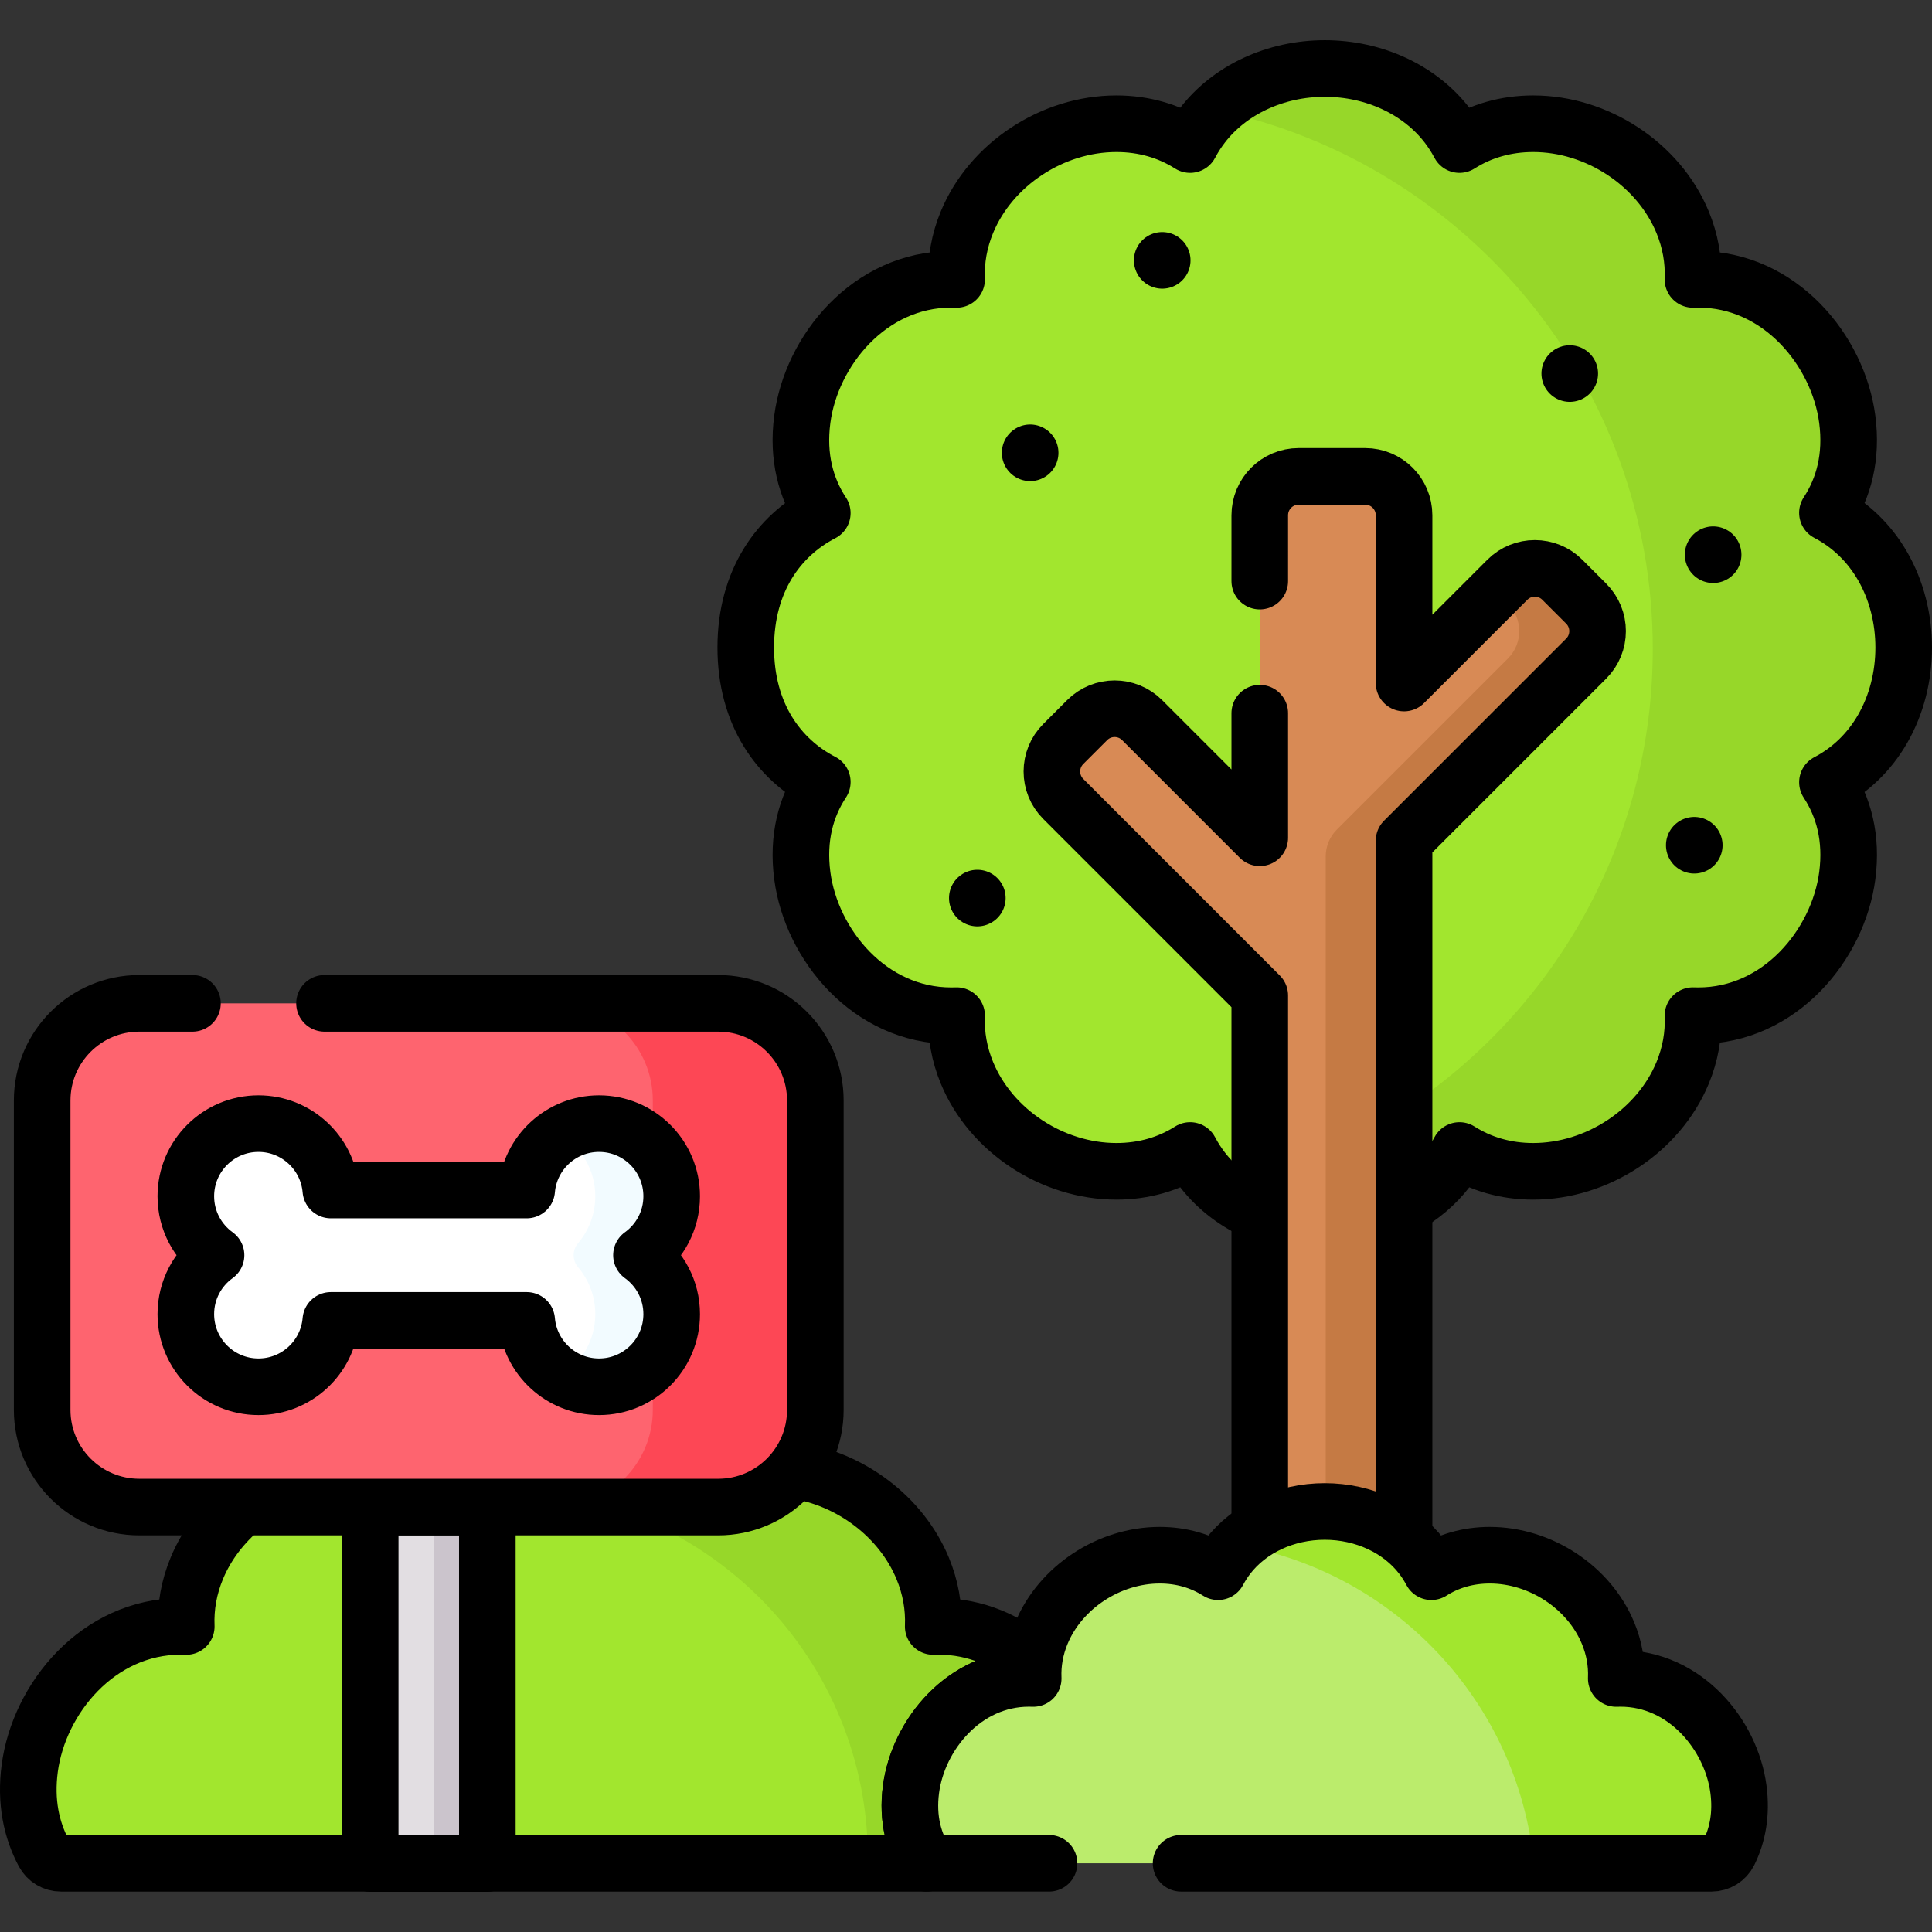
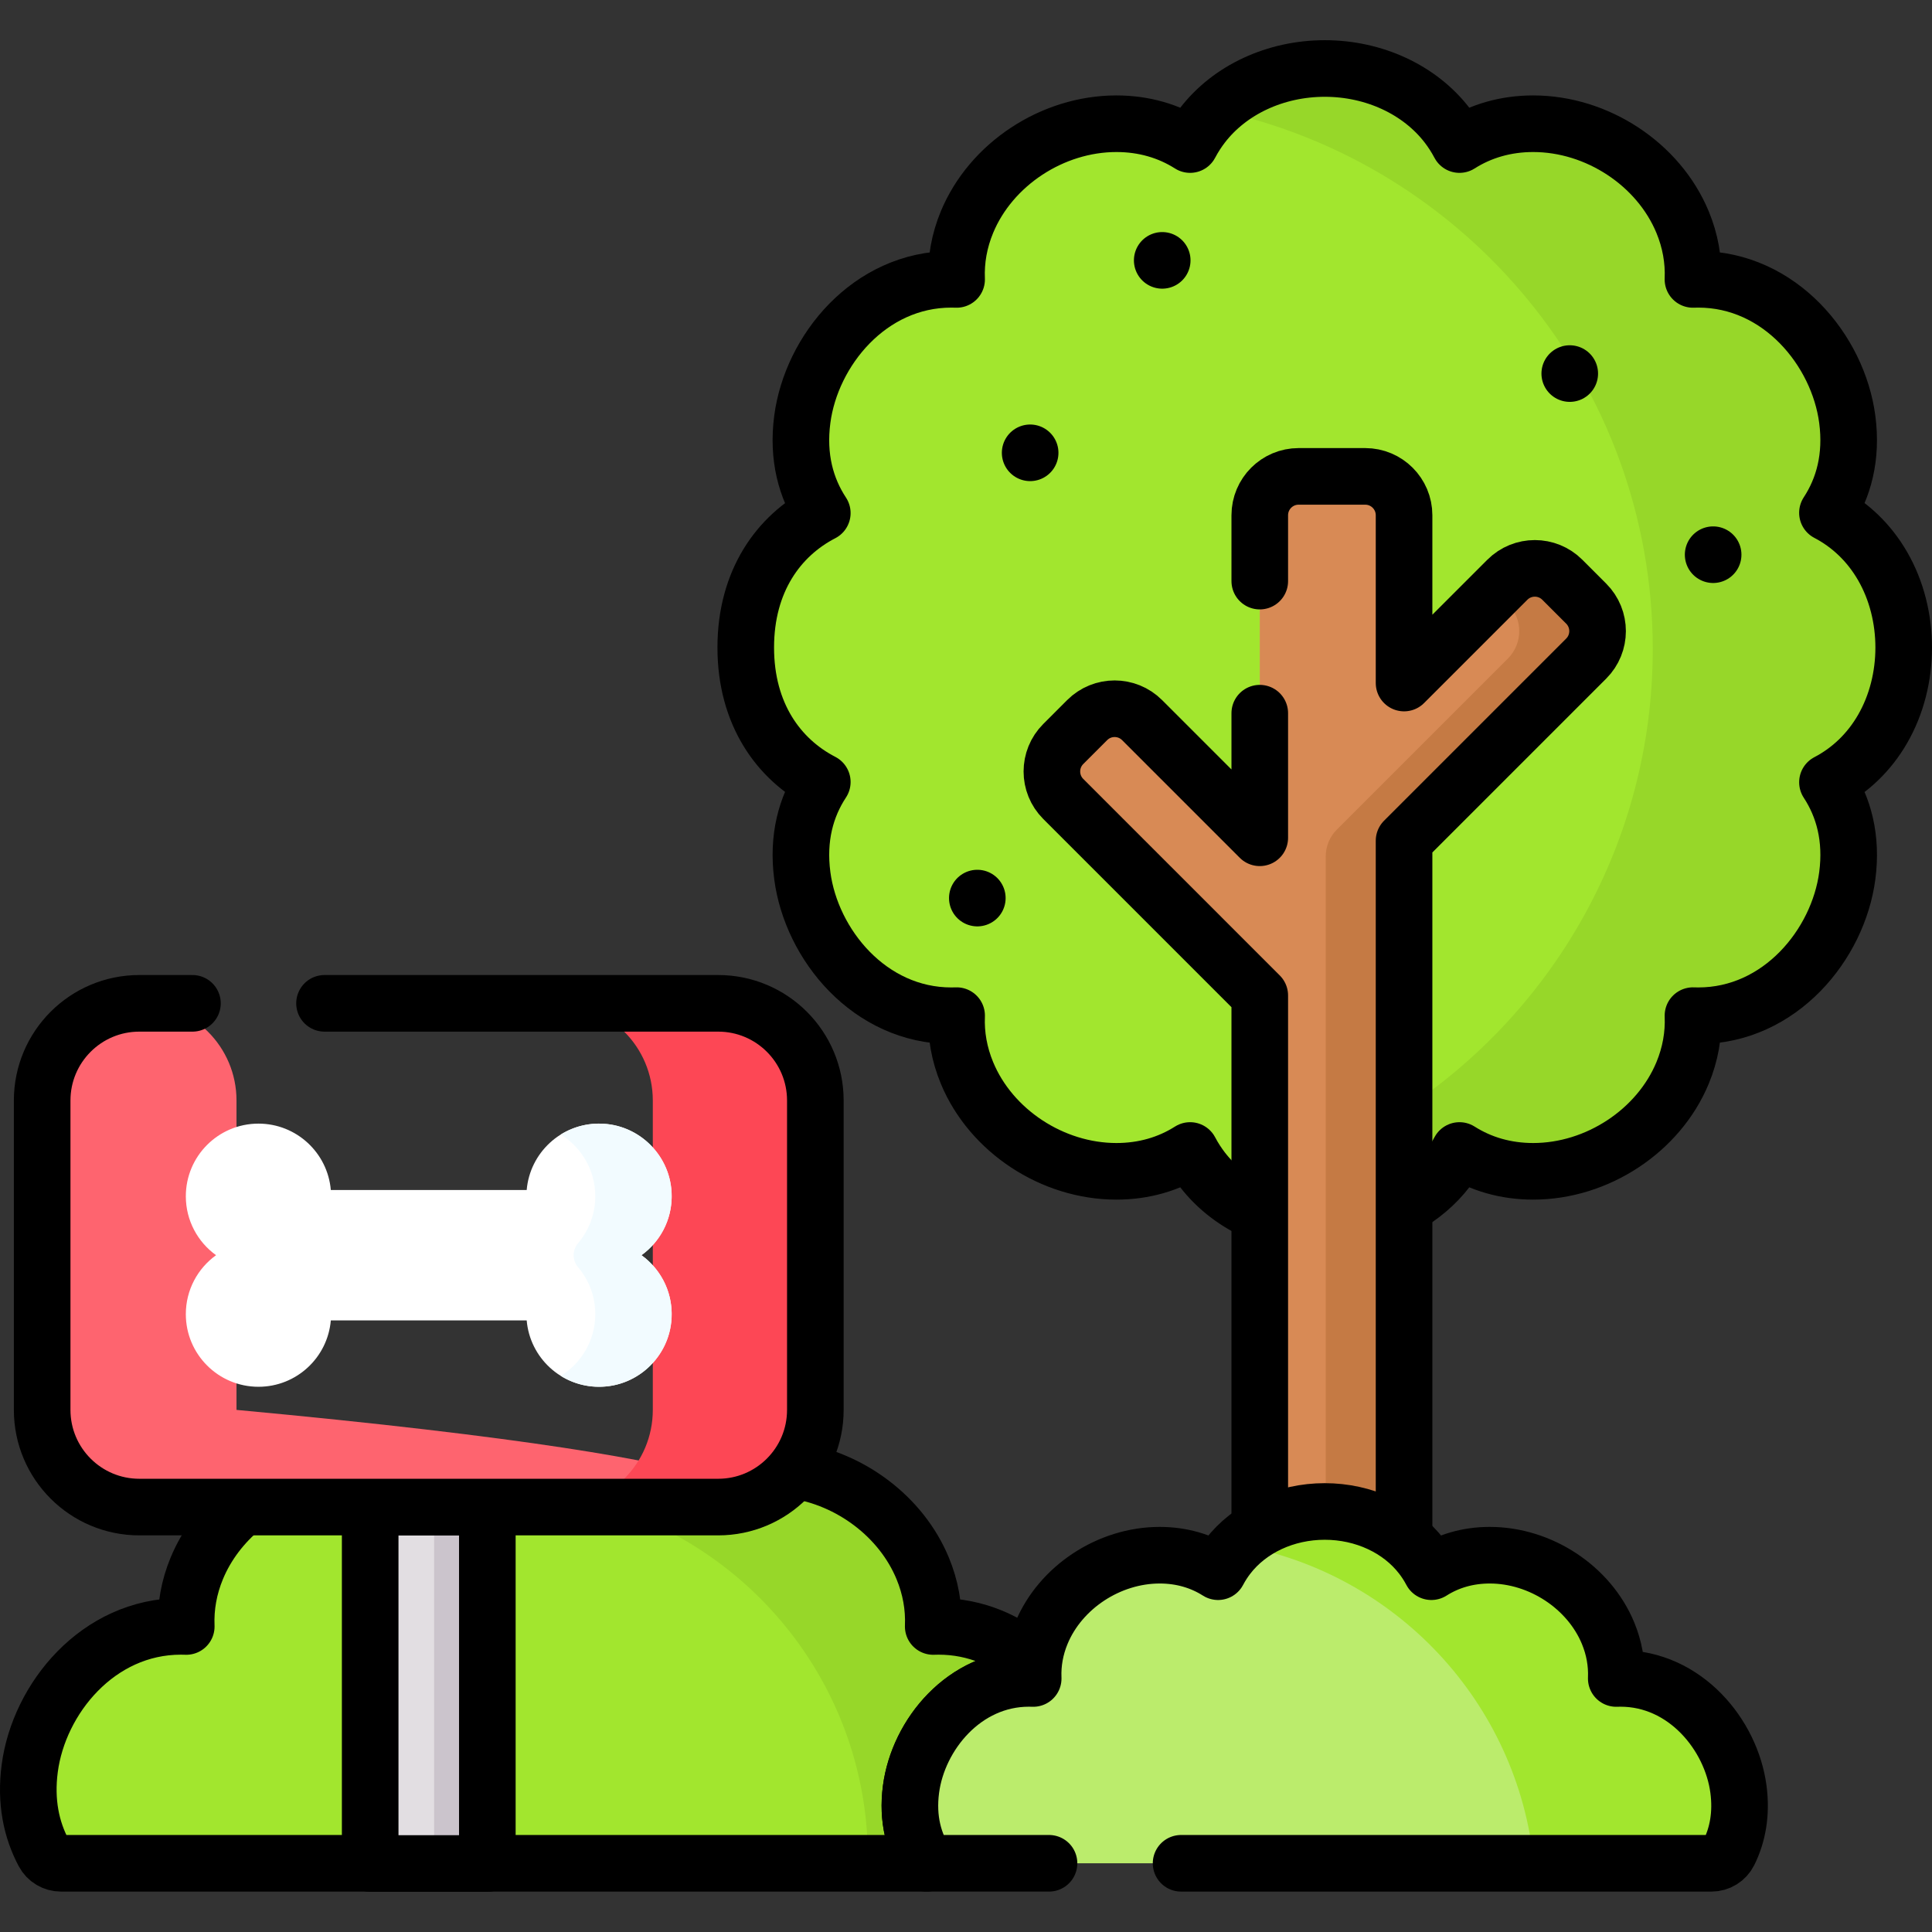
<svg xmlns="http://www.w3.org/2000/svg" version="1.1" id="Capa_1" x="0px" y="0px" viewBox="0 0 512 512" style="enable-background:new 0 0 512 512;" xml:space="preserve" width="512" height="512">
  <rect x="0" y="0" width="512" height="512" fill="#333333" stroke="none" />
  <g>
    <path style="fill:#A2E62E;" d="M288.796,468.638c-2.435-18.5-18.082-37.634-40.05-37.634c-0.464,0-0.941,0.008-1.434,0.029&#10;&#09;&#09;c0.214-5.182-0.704-10.369-2.79-15.408c-5.826-14.067-19.867-24.297-35.202-26.144c-4.544,5.439-11.372,8.907-18.997,8.907H65.628&#10;&#09;&#09;c-5.897,4.499-10.653,10.416-13.477,17.235c-2.086,5.039-3.004,10.229-2.79,15.41c-0.491-0.021-0.97-0.029-1.432-0.029&#10;&#09;&#09;c-21.97,0-37.617,19.134-40.052,37.634c-1.159,8.802,0.429,16.257,3.716,22.417c0.908,1.702,2.655,2.735,4.584,2.735h267.29&#10;&#09;&#09;C287.822,487.145,290.132,478.777,288.796,468.638z" />
    <g>
      <path style="fill:#97D729;" d="M288.796,468.638c-2.435-18.5-18.082-37.634-40.05-37.634c-0.464,0-0.941,0.008-1.434,0.029&#10;&#09;&#09;&#09;c0.214-5.182-0.704-10.369-2.79-15.408c-5.826-14.067-19.867-24.297-35.202-26.144c-4.544,5.439-11.372,8.907-18.997,8.907&#10;&#09;&#09;&#09;h-32.278C199.501,409.615,230,447.493,230,492.5c0,0.431-0.011,0.86-0.016,1.29h53.484&#10;&#09;&#09;&#09;C287.822,487.145,290.132,478.777,288.796,468.638z" />
    </g>
    <path style="fill:none;stroke:#000000;stroke-width:15;stroke-linecap:round;stroke-linejoin:round;stroke-miterlimit:10;" d="&#10;&#09;&#09;M64.364,399.389c-5.312,4.36-9.593,9.91-12.213,16.234c-2.086,5.039-3.004,10.229-2.79,15.41c-0.491-0.021-0.97-0.029-1.432-0.029&#10;&#09;&#09;c-21.97,0-37.617,19.134-40.052,37.634c-1.159,8.802,0.429,16.257,3.716,22.417c0.908,1.702,2.655,2.735,4.584,2.735h229.447&#10;&#09;&#09;c-3.423-5.195-5.243-11.677-4.197-19.62c1.9-14.441,14.114-29.376,31.263-29.376c0.361,0,0.734,0.007,1.118,0.023&#10;&#09;&#09;c-0.055-1.325-0.005-2.65,0.131-3.972c-6.699-5.954-15.302-9.84-25.194-9.84c-0.464,0-0.941,0.008-1.434,0.029&#10;&#09;&#09;c0.214-5.182-0.704-10.369-2.79-15.408c-5.678-13.708-19.156-23.771-34.032-25.985" />
    <g>
      <g>
        <path style="fill:#A2E62E;" d="M351.084,325.051c-13.067,0-25.193-5.64-32.442-15.085c-1.118-1.456-2.234-3.143-3.253-5.073&#10;&#09;&#09;&#09;&#09;c-5.661,3.596-12.27,5.52-19.533,5.52c-16.951,0-33.231-10.719-39.589-26.069c-2.056-4.967-2.961-10.081-2.75-15.189&#10;&#09;&#09;&#09;&#09;c-0.487,0.021-0.957,0.029-1.414,0.029c-21.655,0-37.08-18.862-39.48-37.099c-1.321-10.029,0.977-18.288,5.298-24.848&#10;&#09;&#09;&#09;&#09;c-11.539-5.965-20.286-17.968-20.286-35.637c0-17.665,8.748-29.668,20.286-35.631c-4.323-6.561-6.621-14.818-5.3-24.85&#10;&#09;&#09;&#09;&#09;c2.4-18.237,17.825-37.099,39.482-37.099c0.455,0,0.928,0.008,1.412,0.029c-0.211-5.108,0.694-10.224,2.75-15.191&#10;&#09;&#09;&#09;&#09;c6.358-15.348,22.639-26.067,39.592-26.067c7.263,0,13.872,1.923,19.533,5.52c1.019-1.93,2.135-3.617,3.253-5.073&#10;&#09;&#09;&#09;&#09;c7.249-9.445,19.375-15.085,32.442-15.085s25.193,5.64,32.442,15.085c1.118,1.456,2.234,3.143,3.253,5.073&#10;&#09;&#09;&#09;&#09;c5.661-3.596,12.27-5.52,19.533-5.52c16.951,0,33.231,10.719,39.589,26.069c2.056,4.967,2.961,10.081,2.75,15.189&#10;&#09;&#09;&#09;&#09;c0.487-0.021,0.957-0.029,1.414-0.029c21.655,0,37.08,18.862,39.48,37.099c1.317,9.994-0.961,18.226-5.253,24.777&#10;&#09;&#09;&#09;&#09;c6.021,3.145,11.046,7.94,14.62,14.131c7.452,12.907,7.452,30.25-0.002,43.155c-3.572,6.189-8.595,10.982-14.615,14.127&#10;&#09;&#09;&#09;&#09;c4.292,6.549,6.57,14.781,5.253,24.775c-2.4,18.237-17.825,37.099-39.482,37.099c-0.456,0-0.928-0.008-1.412-0.029&#10;&#09;&#09;&#09;&#09;c0.211,5.108-0.694,10.224-2.75,15.191c-6.358,15.348-22.639,26.067-39.592,26.067c-7.263,0-13.872-1.923-19.533-5.52&#10;&#09;&#09;&#09;&#09;c-1.019,1.93-2.135,3.617-3.253,5.073C376.278,319.411,364.151,325.051,351.084,325.051z" />
      </g>
      <g>
        <path style="fill:#97D729;" d="M498.912,150.028c-3.574-6.191-8.599-10.986-14.62-14.131c4.292-6.551,6.57-14.783,5.253-24.777&#10;&#09;&#09;&#09;&#09;c-2.4-18.237-17.825-37.099-39.48-37.099c-0.458,0-0.927,0.008-1.414,0.029c0.211-5.108-0.694-10.222-2.75-15.189&#10;&#09;&#09;&#09;&#09;c-6.358-15.35-22.639-26.069-39.59-26.069c-7.263,0-13.872,1.924-19.533,5.52c-1.019-1.93-2.135-3.617-3.253-5.073&#10;&#09;&#09;&#09;&#09;c-7.249-9.445-19.375-15.085-32.442-15.085c-11.054,0-21.424,4.049-28.749,11.011C388.409,43.129,438,101.769,438,172&#10;&#09;&#09;&#09;&#09;c0,51.056-26.213,95.979-65.91,122.072v25.637c4.476-2.489,8.39-5.775,11.436-9.744c1.118-1.456,2.234-3.143,3.253-5.073&#10;&#09;&#09;&#09;&#09;c5.661,3.596,12.27,5.52,19.533,5.52c16.953,0,33.233-10.719,39.592-26.067c2.056-4.967,2.961-10.083,2.75-15.191&#10;&#09;&#09;&#09;&#09;c0.485,0.021,0.957,0.029,1.412,0.029c21.657,0,37.082-18.862,39.482-37.099c1.317-9.994-0.961-18.226-5.253-24.775&#10;&#09;&#09;&#09;&#09;c6.021-3.145,11.044-7.938,14.615-14.127C506.363,180.277,506.363,162.935,498.912,150.028z" />
      </g>
      <path style="fill:none;stroke:#000000;stroke-width:15;stroke-linecap:round;stroke-linejoin:round;stroke-miterlimit:10;" d="&#10;&#09;&#09;&#09;M372.09,319.709c4.476-2.489,8.39-5.775,11.436-9.744c1.118-1.456,2.234-3.143,3.253-5.073c5.661,3.596,12.27,5.52,19.533,5.52&#10;&#09;&#09;&#09;c16.953,0,33.233-10.719,39.592-26.067c2.056-4.967,2.961-10.083,2.75-15.191c0.485,0.021,0.957,0.029,1.412,0.029&#10;&#09;&#09;&#09;c21.657,0,37.082-18.862,39.482-37.099c1.317-9.994-0.961-18.226-5.253-24.775c6.021-3.145,11.044-7.938,14.615-14.127&#10;&#09;&#09;&#09;c7.454-12.905,7.454-30.248,0.002-43.155c-3.574-6.191-8.599-10.986-14.62-14.131c4.292-6.551,6.57-14.783,5.253-24.777&#10;&#09;&#09;&#09;c-2.4-18.237-17.825-37.099-39.48-37.099c-0.458,0-0.927,0.008-1.414,0.029c0.211-5.108-0.694-10.222-2.75-15.189&#10;&#09;&#09;&#09;c-6.358-15.35-22.639-26.069-39.59-26.069c-7.263,0-13.872,1.924-19.533,5.52c-1.019-1.93-2.135-3.617-3.253-5.073&#10;&#09;&#09;&#09;c-7.249-9.445-19.375-15.085-32.442-15.085c-13.067,0-25.193,5.64-32.442,15.085c-1.118,1.456-2.234,3.143-3.253,5.073&#10;&#09;&#09;&#09;c-5.661-3.596-12.27-5.52-19.533-5.52c-16.953,0-33.233,10.719-39.592,26.067c-2.056,4.967-2.961,10.083-2.75,15.191&#10;&#09;&#09;&#09;c-0.484-0.021-0.957-0.029-1.412-0.029c-21.657,0-37.082,18.862-39.482,37.099c-1.321,10.031,0.977,18.289,5.3,24.85&#10;&#09;&#09;&#09;c-11.539,5.963-20.286,17.966-20.286,35.631c0,17.669,8.748,29.672,20.286,35.637c-4.321,6.559-6.619,14.818-5.298,24.848&#10;&#09;&#09;&#09;c2.4,18.237,17.825,37.099,39.48,37.099c0.458,0,0.928-0.008,1.414-0.029c-0.211,5.108,0.694,10.222,2.75,15.189&#10;&#09;&#09;&#09;c6.358,15.35,22.639,26.069,39.59,26.069c7.263,0,13.872-1.924,19.533-5.52c1.019,1.93,2.135,3.617,3.253,5.073&#10;&#09;&#09;&#09;c3.874,5.048,9.15,8.996,15.21,11.59" />
      <path style="fill:#D88A55;" d="M420.357,159.968l-6.327-6.327c-4.022-4.023-10.545-4.023-14.567,0l-27.372,27.372v-44.467&#10;&#09;&#09;&#09;c0-5.689-4.612-10.3-10.3-10.3h-17.638c-5.689,0-10.301,4.612-10.301,10.3v85.473l-31.179-31.179&#10;&#09;&#09;&#09;c-4.022-4.023-10.544-4.023-14.567,0l-6.327,6.327c-4.023,4.023-4.023,10.545,0,14.567l52.073,52.074v142.461&#10;&#09;&#09;&#09;c4.963-3.029,10.948-4.714,17.217-4.714c7.977,0,15.485,2.736,21.022,7.489V222.801l48.267-48.267&#10;&#09;&#09;&#09;C424.38,170.512,424.38,163.99,420.357,159.968z" />
      <g>
        <path style="fill:#C57A44;" d="M420.357,159.968l-6.328-6.327c-4.023-4.023-10.545-4.022-14.567,0l-3.097,3.097l3.23,3.23&#10;&#09;&#09;&#09;&#09;c4.023,4.023,4.023,10.544,0,14.567l-45.338,45.338c-1.875,1.875-2.929,4.419-2.929,7.071V401.56&#10;&#09;&#09;&#09;&#09;c7.879,0.059,15.285,2.782,20.761,7.483V222.801l48.267-48.267C424.38,170.512,424.38,163.99,420.357,159.968z" />
      </g>
      <path style="fill:none;stroke:#000000;stroke-width:15;stroke-linecap:round;stroke-linejoin:round;stroke-miterlimit:10;" d="&#10;&#09;&#09;&#09;M333.852,189v33.019l-31.179-31.179c-4.022-4.023-10.544-4.023-14.567,0l-6.327,6.327c-4.023,4.023-4.023,10.545,0,14.567&#10;&#09;&#09;&#09;l52.073,52.074v141.312l38.239,2.622v-184.94l48.267-48.267c4.023-4.022,4.023-10.544,0-14.567l-6.327-6.327&#10;&#09;&#09;&#09;c-4.022-4.023-10.545-4.023-14.567,0l-27.372,27.372v-44.467c0-5.689-4.612-10.3-10.3-10.3h-17.638&#10;&#09;&#09;&#09;c-5.689,0-10.301,4.612-10.301,10.3V154" />
    </g>
    <g>
      <rect x="98.102" y="398.389" style="fill:#E2DEE2;" width="31.046" height="95.458" />
      <rect x="115.046" y="398.389" style="fill:#CBC4CC;" width="14.102" height="95.458" />
      <rect x="98.102" y="399.389" style="fill:none;stroke:#000000;stroke-width:15;stroke-linecap:round;stroke-linejoin:round;stroke-miterlimit:10;" width="31.046" height="94.458" />
-       <path style="fill:#FE646F;" d="M190.324,399.389H36.925c-14.222,0-25.751-11.529-25.751-25.751v-81.994&#10;&#09;&#09;&#09;c0-14.222,11.529-25.751,25.751-25.751h153.399c14.222,0,25.751,11.529,25.751,25.751v81.994&#10;&#09;&#09;&#09;C216.075,387.86,204.546,399.389,190.324,399.389z" />
+       <path style="fill:#FE646F;" d="M190.324,399.389H36.925c-14.222,0-25.751-11.529-25.751-25.751v-81.994&#10;&#09;&#09;&#09;c0-14.222,11.529-25.751,25.751-25.751c14.222,0,25.751,11.529,25.751,25.751v81.994&#10;&#09;&#09;&#09;C216.075,387.86,204.546,399.389,190.324,399.389z" />
      <path style="fill:#FD4755;" d="M190.324,265.893h-43.075c14.222,0,25.751,11.529,25.751,25.751v81.994&#10;&#09;&#09;&#09;c0,14.222-11.529,25.751-25.751,25.751h43.075c14.222,0,25.751-11.529,25.751-25.751v-81.994&#10;&#09;&#09;&#09;C216.075,277.422,204.546,265.893,190.324,265.893z" />
      <path style="fill:none;stroke:#000000;stroke-width:15;stroke-linecap:round;stroke-linejoin:round;stroke-miterlimit:10;" d="&#10;&#09;&#09;&#09;M51,265.893H36.925c-14.222,0-25.751,11.529-25.751,25.751v81.994c0,14.222,11.529,25.751,25.751,25.751h153.399&#10;&#09;&#09;&#09;c14.222,0,25.751-11.529,25.751-25.751v-81.994c0-14.222-11.529-25.751-25.751-25.751H86" />
      <path style="fill:#FFFFFF;" d="M169.996,332.641c4.848-3.496,8.007-9.188,8.007-15.621c0-10.632-8.619-19.25-19.25-19.25&#10;&#09;&#09;&#09;c-10.073,0-18.334,7.738-19.175,17.594H87.671c-0.841-9.855-9.102-17.594-19.175-17.594c-10.632,0-19.25,8.619-19.25,19.25&#10;&#09;&#09;&#09;c0,6.433,3.159,12.126,8.007,15.621c-4.848,3.496-8.007,9.188-8.007,15.621c0,10.632,8.619,19.25,19.25,19.25&#10;&#09;&#09;&#09;c10.073,0,18.334-7.738,19.175-17.594h51.907c0.841,9.855,9.102,17.594,19.175,17.594c10.632,0,19.25-8.619,19.25-19.25&#10;&#09;&#09;&#09;C178.003,341.829,174.844,336.136,169.996,332.641z" />
      <g>
        <path style="fill:#F2FBFF;" d="M169.996,332.641c5.401-3.894,8.706-10.515,7.882-17.85c-0.989-8.798-8.078-15.89-16.874-16.893&#10;&#09;&#09;&#09;&#09;c-4.57-0.521-8.857,0.569-12.387,2.762c5.479,3.393,9.141,9.441,9.141,16.359c0,4.752-1.723,9.099-4.578,12.456&#10;&#09;&#09;&#09;&#09;c-1.543,1.815-1.543,4.516,0,6.331c2.854,3.357,4.578,7.704,4.578,12.456c0,6.918-3.662,12.966-9.141,16.359&#10;&#09;&#09;&#09;&#09;c3.53,2.193,7.818,3.283,12.387,2.762c8.796-1.003,15.885-8.095,16.874-16.893C178.702,343.156,175.397,336.535,169.996,332.641z&#10;&#09;&#09;&#09;&#09;" />
      </g>
-       <path style="fill:none;stroke:#000000;stroke-width:15;stroke-linecap:round;stroke-linejoin:round;stroke-miterlimit:10;" d="&#10;&#09;&#09;&#09;M169.996,332.641c4.848-3.496,8.007-9.188,8.007-15.621c0-10.632-8.619-19.25-19.25-19.25c-10.073,0-18.334,7.738-19.175,17.594&#10;&#09;&#09;&#09;H87.671c-0.841-9.855-9.102-17.594-19.175-17.594c-10.632,0-19.25,8.619-19.25,19.25c0,6.433,3.159,12.126,8.007,15.621&#10;&#09;&#09;&#09;c-4.848,3.496-8.007,9.188-8.007,15.621c0,10.632,8.619,19.25,19.25,19.25c10.073,0,18.334-7.738,19.175-17.594h51.907&#10;&#09;&#09;&#09;c0.841,9.855,9.102,17.594,19.175,17.594c10.632,0,19.25-8.619,19.25-19.25C178.003,341.829,174.844,336.136,169.996,332.641z" />
    </g>
    <path style="fill:#BBEC6C;" d="M460.707,474.17c-1.9-14.441-14.114-29.376-31.262-29.376c-0.362,0-0.735,0.007-1.12,0.023&#10;&#09;&#09;c0.167-4.045-0.549-8.094-2.177-12.027c-5.035-12.155-17.926-20.643-31.348-20.643c-5.751,0-10.985,1.523-15.467,4.371&#10;&#09;&#09;c-0.807-1.528-1.69-2.864-2.576-4.017c-5.74-7.479-15.342-11.945-25.689-11.945c-10.347,0-19.949,4.466-25.689,11.945&#10;&#09;&#09;c-0.885,1.153-1.769,2.489-2.576,4.017c-4.482-2.848-9.716-4.371-15.467-4.371c-13.424,0-26.315,8.488-31.35,20.641&#10;&#09;&#09;c-1.628,3.933-2.344,7.984-2.177,12.029c-0.384-0.016-0.757-0.023-1.118-0.023c-17.149,0-29.363,14.936-31.263,29.376&#10;&#09;&#09;c-1.046,7.943,0.774,14.425,4.197,19.621h207.939c1.962-0.001,3.757-1.112,4.626-2.871&#10;&#09;&#09;C460.494,486.259,461.566,480.688,460.707,474.17z" />
    <path style="fill:#A2E62E;" d="M460.707,474.17c-1.9-14.441-14.114-29.376-31.262-29.376c-0.362,0-0.734,0.007-1.12,0.023&#10;&#09;&#09;c0.167-4.045-0.549-8.094-2.177-12.027c-5.035-12.155-17.926-20.643-31.348-20.643c-5.751,0-10.985,1.523-15.467,4.371&#10;&#09;&#09;c-0.807-1.528-1.69-2.864-2.576-4.017c-5.74-7.479-15.342-11.945-25.689-11.945c-8.844,0-17.136,3.271-22.945,8.89&#10;&#09;&#09;c41.697,7.32,74.08,41.687,78.388,84.345h47.052c1.962,0,3.757-1.112,4.626-2.871C460.494,486.259,461.566,480.688,460.707,474.17z&#10;&#09;&#09;" />
    <path style="fill:none;stroke:#000000;stroke-width:15;stroke-linecap:round;stroke-linejoin:round;stroke-miterlimit:10;" d="&#10;&#09;&#09;M313,493.79h140.564c1.962,0,3.757-1.112,4.626-2.871c2.303-4.661,3.375-10.232,2.517-16.75&#10;&#09;&#09;c-1.9-14.441-14.114-29.376-31.262-29.376c-0.362,0-0.734,0.007-1.12,0.023c0.167-4.045-0.549-8.094-2.177-12.027&#10;&#09;&#09;c-5.035-12.155-17.926-20.643-31.348-20.643c-5.751,0-10.985,1.523-15.467,4.371c-0.807-1.528-1.69-2.864-2.576-4.017&#10;&#09;&#09;c-5.74-7.479-15.342-11.945-25.689-11.945c-10.347,0-19.949,4.466-25.689,11.945c-0.885,1.153-1.769,2.489-2.576,4.017&#10;&#09;&#09;c-4.482-2.848-9.716-4.371-15.467-4.371c-13.424,0-26.315,8.488-31.35,20.641c-1.628,3.933-2.344,7.984-2.177,12.029&#10;&#09;&#09;c-0.384-0.016-0.757-0.023-1.118-0.023c-17.149,0-29.363,14.936-31.263,29.376c-1.046,7.943,0.774,14.425,4.197,19.62H278" />
    <line style="fill:none;stroke:#000000;stroke-width:15;stroke-linecap:round;stroke-linejoin:round;stroke-miterlimit:10;" x1="273" y1="120" x2="273" y2="120" />
    <line style="fill:none;stroke:#000000;stroke-width:15;stroke-linecap:round;stroke-linejoin:round;stroke-miterlimit:10;" x1="308" y1="69" x2="308" y2="69" />
    <line style="fill:none;stroke:#000000;stroke-width:15;stroke-linecap:round;stroke-linejoin:round;stroke-miterlimit:10;" x1="416" y1="99" x2="416" y2="99" />
-     <line style="fill:none;stroke:#000000;stroke-width:15;stroke-linecap:round;stroke-linejoin:round;stroke-miterlimit:10;" x1="449" y1="224" x2="449" y2="224" />
    <line style="fill:none;stroke:#000000;stroke-width:15;stroke-linecap:round;stroke-linejoin:round;stroke-miterlimit:10;" x1="259" y1="238" x2="259" y2="238" />
    <line style="fill:none;stroke:#000000;stroke-width:15;stroke-linecap:round;stroke-linejoin:round;stroke-miterlimit:10;" x1="454" y1="147" x2="454" y2="147" />
  </g>
</svg>